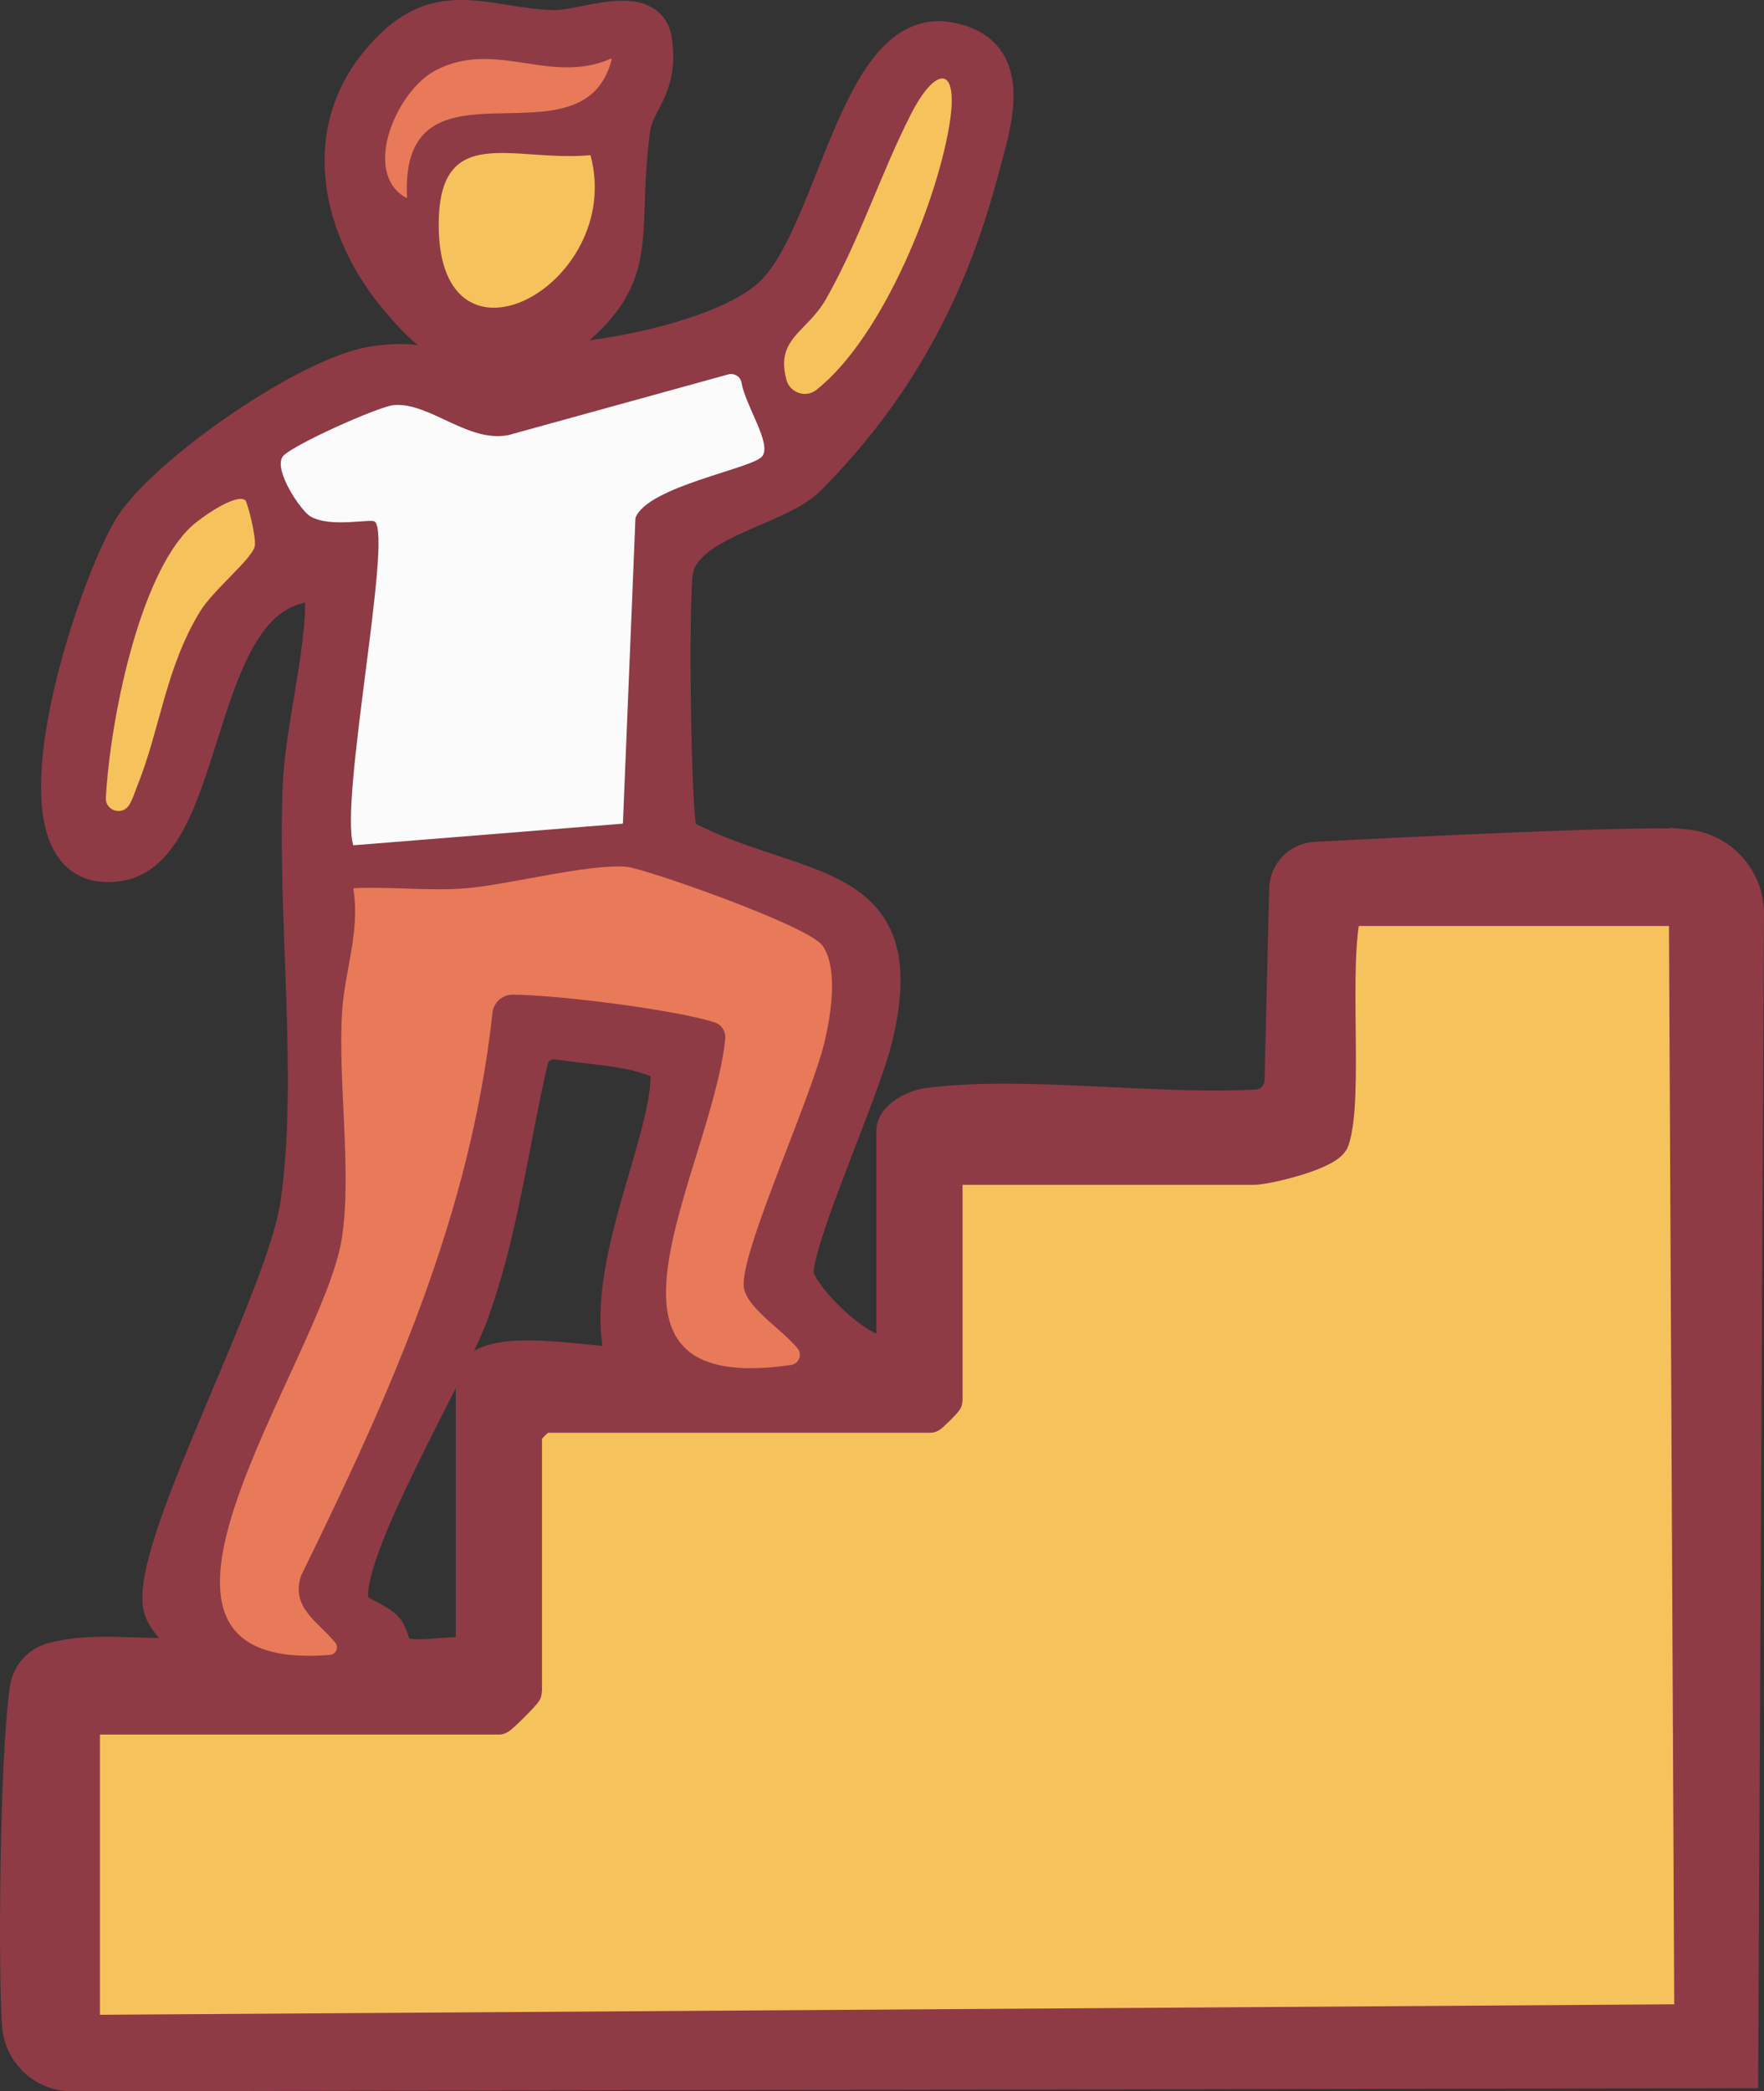
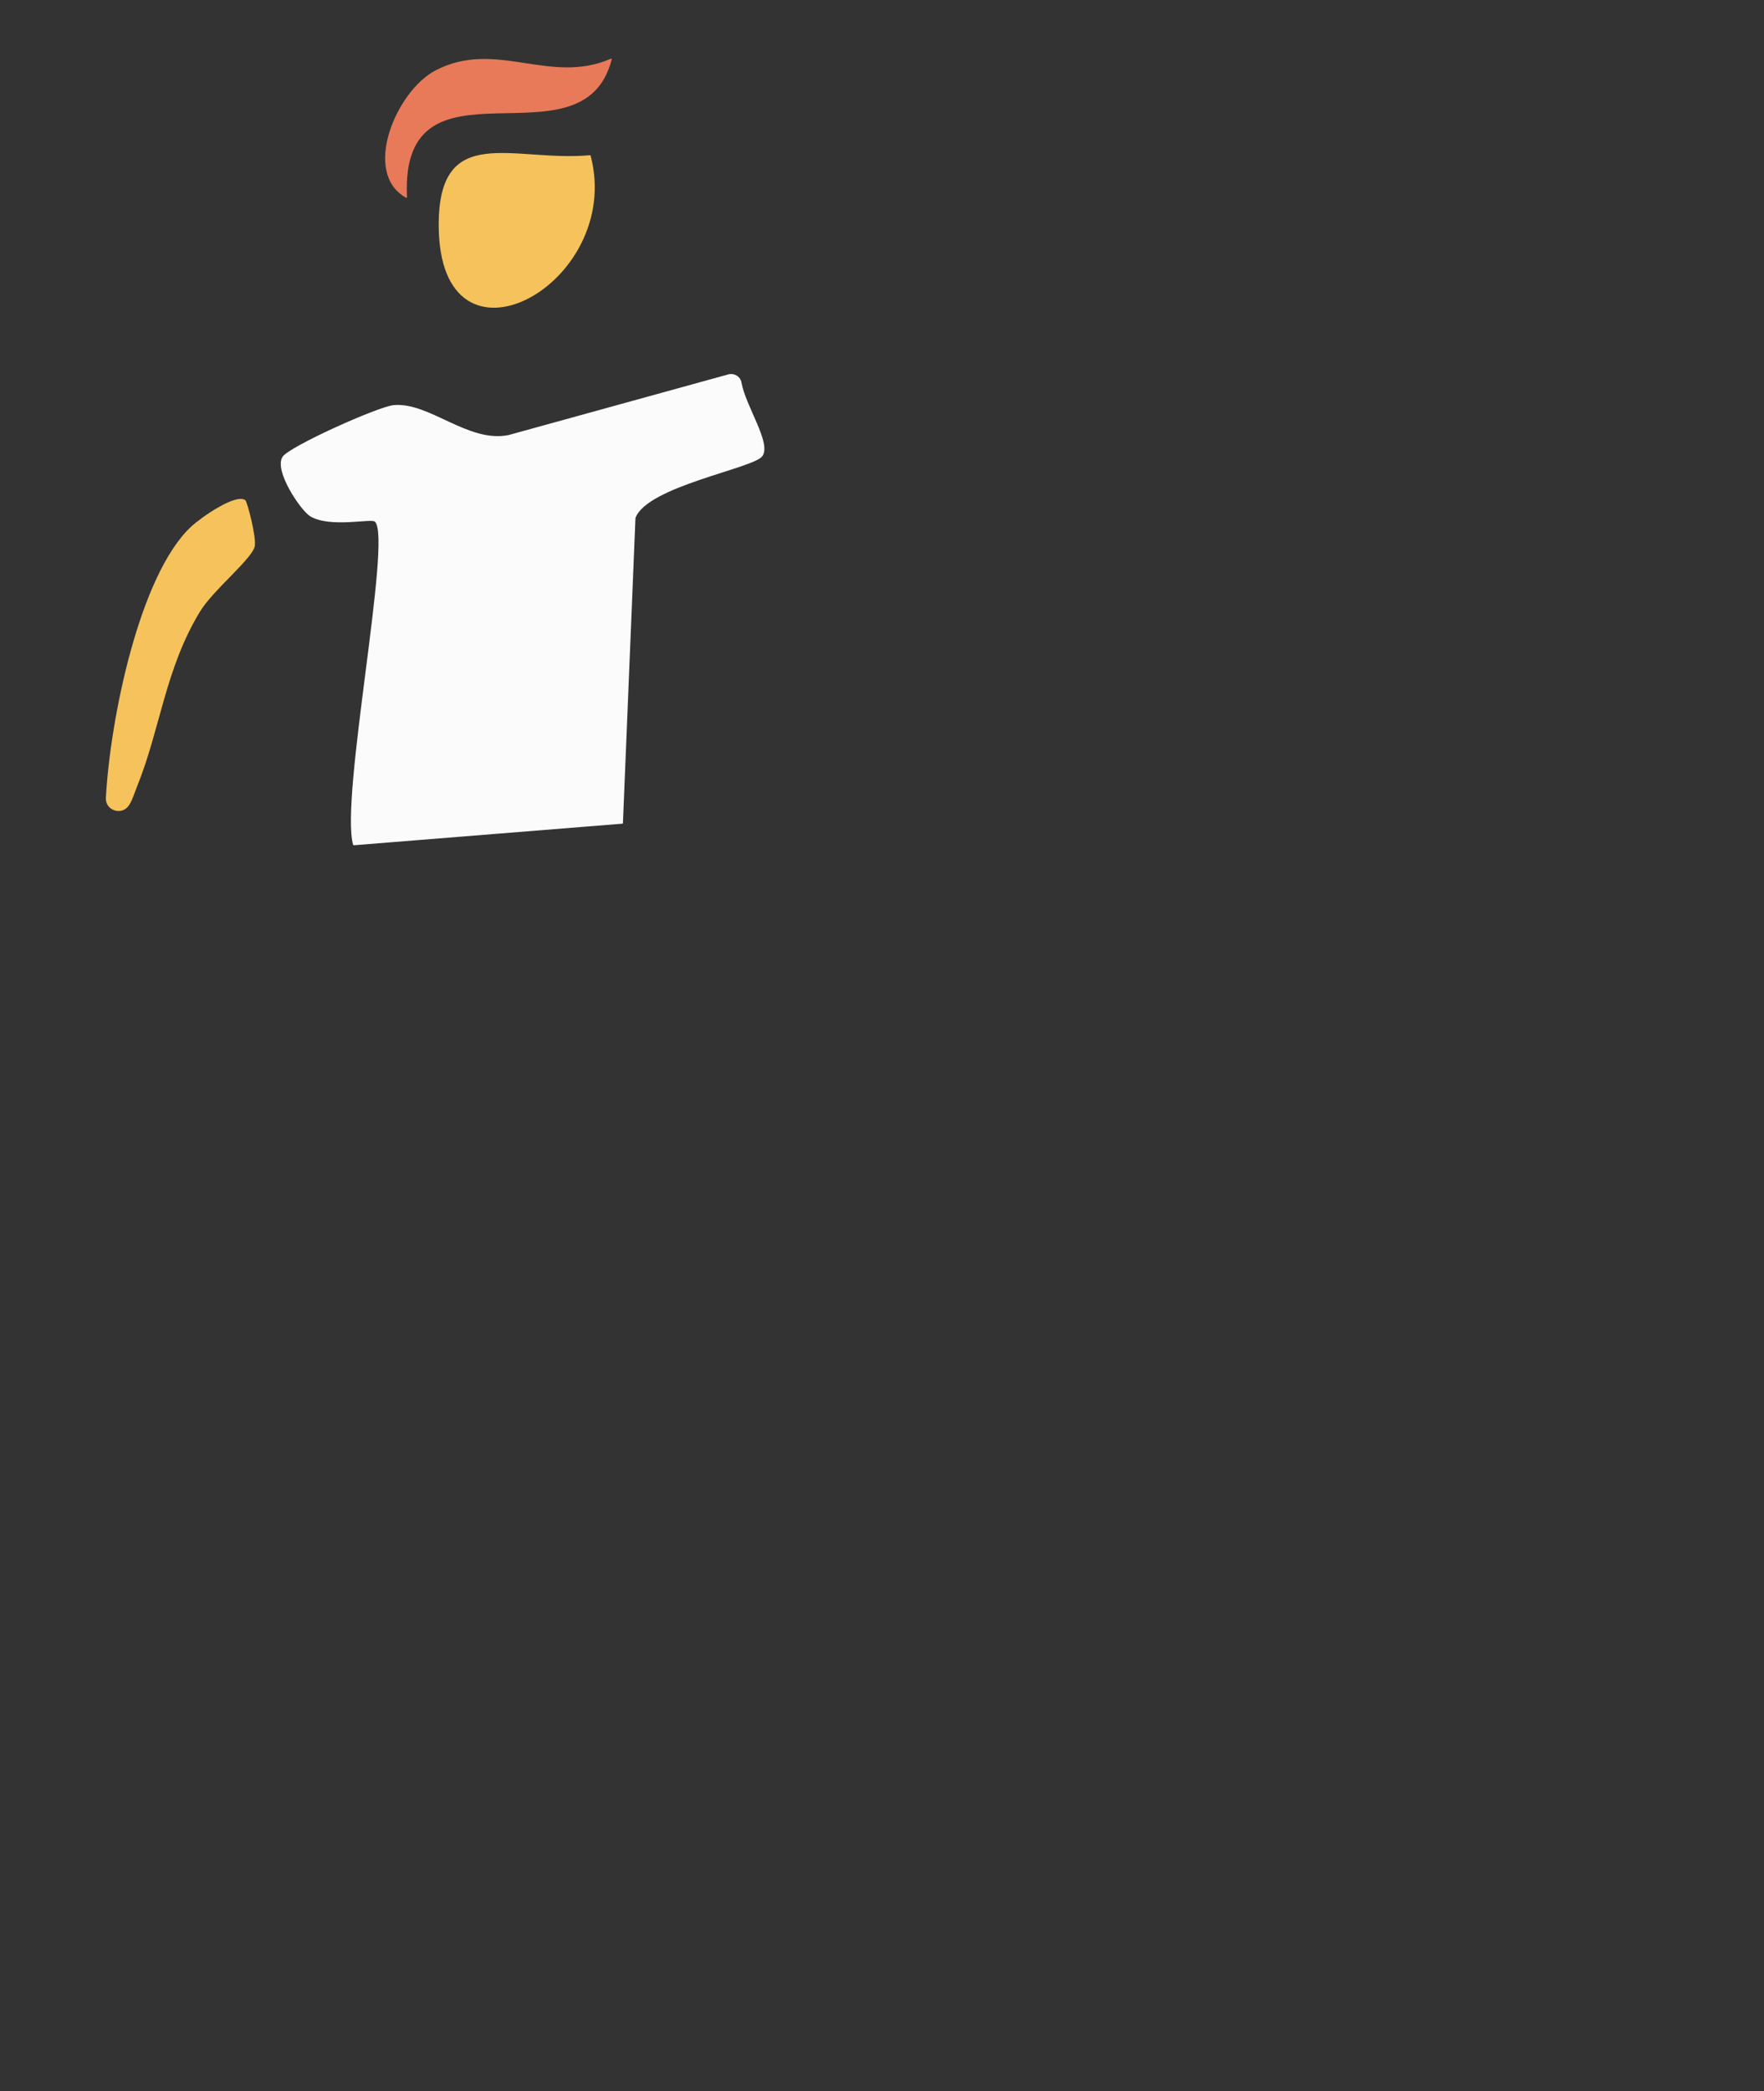
<svg xmlns="http://www.w3.org/2000/svg" id="_Слой_2" data-name="Слой 2" viewBox="0 0 163.45 193.75">
  <rect x="0" y="0" width="163.45" height="193.75" fill="#333333" stroke="none" />
  <defs>
    <style> .cls-1, .cls-2 { fill: #f5c25c; } .cls-3 { fill: #8e3b46; } .cls-3, .cls-2 { stroke: #8e3b46; stroke-miterlimit: 10; stroke-width: 3px; } .cls-4 { fill: #e87a59; } .cls-5 { fill: #fbfbfb; } </style>
  </defs>
  <g id="_Слой_1-2" data-name="Слой 1">
    <g>
-       <path class="cls-3" d="M60.79,3.87c-.52-4.2-6.85-1.35-9.52-1.43-6.61-.21-11.01-3.46-16.53,3.46-5.46,6.84-3.26,15.66,2.02,21.93,2.86,3.39,4.74,4.67,7.59,5.18,3.4.61,6.91-.46,9.47-2.77,5.88-5.32,3.65-8.92,4.94-18.31.35-2.52,2.59-3.63,2.03-8.06ZM40.65,20.87c-.02-9.64,6.94-5.82,14.07-6.49,3.2,11.97-14.04,21.37-14.07,6.49ZM37.71,18.26s-.04.08-.08.06c-4.14-2.28-.93-9.89,2.73-11.8,5.59-2.91,10.57,1.39,16.24-1.08.05-.02.09.02.08.06-2.64,10.44-19.63-1.34-18.97,12.76ZM156.19,78.33s-.04-.01-.06-.01c-3.87-.37-26.37.76-34.24,1.17-1.54.08-2.76,1.33-2.79,2.87l-.43,17.7c0,1.27-.98,2.31-2.24,2.38-9.54.52-21.73-1.32-30.5-.14-1.32.18-3.23,1.2-3.23,2.47v20.48c-2.56.93-8.83-5.47-8.81-7.3.06-3.59,6.04-16.6,7.29-21.68,3.83-15.52-7.4-13.27-18.02-18.93-.67-1.1-.88-22.13-.43-24.49.86-4.48,9.36-5.54,12.26-8.46,7.87-7.91,12.99-17.05,15.96-28.25,1.16-4.38,3.74-11.35-3-12.59-8.78-1.61-10.67,18.44-16.73,23.82-3.25,2.89-10.46,4.85-16.3,5.63-1.89.6-4.9,1.55-6.8,2.15-.42.18-1.01.3-1.87.29-3.82-.03-5.49-2.88-11.78-1.84-6.02.99-18.69,9.8-22.15,14.8-3.51,5.07-13.12,33.55-1.29,31.74,8.34-1.28,6.91-23,16.39-25.64,1.77-.49,2.37-.73,2.36,1.35-.03,5.05-1.85,11.74-2.08,16.92-.54,12.17,1.47,27.07-.22,38.73-1.27,8.77-13.6,31.19-12.75,37.16.27,1.91,2.35,2.54,2.01,4.55-3.91.23-8.09-.56-11.89.47-1.29.35-2.24,1.42-2.44,2.74-1,6.83-1.07,27.48-.71,31.31.24,2.56,2.38,4.52,4.95,4.52h.02l154.74-.29.54-107.27c.02-3.29-2.49-6.06-5.76-6.36ZM76.54,27.7c3.15-5.55,5.04-11.56,7.86-17.11,2.26-4.43,4.4-4.62,3.63.6-1.02,6.92-6.1,19.99-12.4,24.94-.97.76-2.42.27-2.75-.91-1.07-3.89,1.9-4.42,3.66-7.52ZM23.6,50.63c-.28,1.18-3.83,4.02-5.05,6-3.23,5.29-3.69,10.87-5.82,16.16-.28.7-.47,1.36-.79,1.83-.66.98-2.19.47-2.13-.7.4-7.34,3.12-20.65,7.89-25.12.9-.84,4.14-3.12,5.03-2.46.18.13,1.06,3.5.87,4.29ZM28.74,47.83c-.85-.51-3.39-4.22-2.56-5.51.61-.95,8.87-4.66,10.31-4.79,3.32-.28,6.87,3.52,10.62,2.78l20.36-5.62c.55-.15,1.13.18,1.23.74.41,2.26,2.8,5.61,1.94,6.83-.81,1.14-10.68,2.79-11.76,5.73v.02l-1.16,28.3-24.99,2.01c-1.29-4.22,3.63-28.44,2.01-29.98-.34-.32-4.14.61-6-.5ZM31.68,114.7c.94-6.21-.38-14.41.02-20.96.22-3.77,1.7-7.45,1.03-11.45,3.47-.18,7.02.29,10.49,0,4.01-.34,11.4-2.31,14.9-1.98,1.52.14,16.78,5.41,18.11,7.32,1.46,2.11.75,6.45.18,8.86-1.27,5.34-7.46,18.7-7.51,22.46-.03,2.03,3.32,3.98,4.99,5.95.48.57.15,1.45-.6,1.56-20.88,3.06-7.41-17.94-6.09-30.18.07-.69-.32-1.35-.99-1.56-3.51-1.15-14.39-2.54-18.69-2.57-.98-.01-1.79.73-1.89,1.7-2.06,18.86-9.49,35.31-17.73,52.12-.99,2.99,1.6,4.29,3.16,6.21.36.43.08,1.09-.49,1.14-22.7,1.82-.64-27.25,1.11-38.62ZM57.72,126.26c-2.33.29-13.27-2.25-13.99,1.49v25.47c-1.85-.32-5.38.64-6.8-.21-.45-.27-.59-1.76-1.18-2.29-.94-.85-2.88-1.43-3.06-2.19-1.09-4.39,9.03-21.19,11.06-26.75,2.78-7.63,3.72-15.7,5.54-23.55.25-1.04,1.26-1.73,2.33-1.57,2.91.44,6.32.58,8.73,1.48,1.31.49,1.46.48,1.44,1.63-.13,6.58-6.58,18.55-4.07,26.49ZM156.64,187.18l-148.88.99v-28.97h40.96v-26.46c0-.11,1.4-1.5,1.5-1.5h37.47v-22.97h28.48c1.2,0,6.93-1.38,7.36-2.64,1.33-3.98-.14-16.2,1.13-21.34,0,0,29.99,0,31.43,0l.05.06.5,102.83Z" />
-       <path class="cls-4" d="M76.41,96.49c-1.27,5.34-7.46,18.7-7.51,22.46-.03,2.03,3.32,3.98,4.99,5.95.48.57.15,1.45-.6,1.56-20.88,3.06-7.41-17.94-6.09-30.18.07-.69-.32-1.35-.99-1.56-3.51-1.15-14.39-2.54-18.69-2.57-.98-.01-1.79.73-1.89,1.7-2.06,18.86-9.49,35.31-17.73,52.12-.99,2.99,1.6,4.29,3.16,6.21.36.43.08,1.09-.49,1.14-22.7,1.82-.64-27.25,1.11-38.62.94-6.21-.38-14.41.02-20.96.22-3.75,1.69-7.42,1.04-11.39,0-.03.02-.06.05-.06,3.45-.17,6.98.29,10.43,0,4.01-.34,11.4-2.31,14.9-1.98,1.52.14,16.78,5.41,18.11,7.32,1.46,2.11.75,6.45.18,8.86Z" />
-       <path class="cls-1" d="M88.03,11.19c-1.02,6.92-6.1,19.99-12.4,24.94-.97.76-2.42.27-2.75-.91-1.07-3.89,1.9-4.42,3.66-7.52,3.15-5.55,5.04-11.56,7.86-17.11,2.26-4.43,4.4-4.62,3.63.6Z" />
      <path class="cls-1" d="M23.6,50.63c-.28,1.18-3.83,4.02-5.05,6-3.23,5.29-3.69,10.87-5.82,16.16-.28.7-.47,1.36-.79,1.83-.66.98-2.19.47-2.13-.7.4-7.34,3.12-20.65,7.89-25.12.9-.84,4.14-3.12,5.03-2.46.18.13,1.06,3.5.87,4.29Z" />
      <path class="cls-5" d="M70.64,42.26c-.81,1.14-10.68,2.79-11.76,5.73v.02l-1.16,28.25s-.02.05-.05.05l-24.89,2s-.05-.02-.06-.04c-1.24-4.34,3.64-28.4,2.02-29.94-.34-.32-4.14.61-6-.5-.85-.51-3.39-4.22-2.56-5.51.61-.95,8.87-4.66,10.31-4.79,3.32-.28,6.87,3.52,10.62,2.78l20.36-5.62c.55-.15,1.13.18,1.23.74.41,2.26,2.8,5.61,1.94,6.83Z" />
      <path class="cls-1" d="M40.65,20.87c-.02-9.62,6.91-5.84,14.02-6.49.03,0,.06.02.06.05,3.13,11.94-14.05,21.29-14.08,6.44Z" />
      <path class="cls-4" d="M56.68,5.5c-2.64,10.44-19.63-1.34-18.97,12.76.01.05-.04.08-.08.06-4.14-2.28-.93-9.89,2.73-11.8,5.59-2.91,10.57,1.39,16.24-1.08.05-.02.09.02.08.06Z" />
-       <path class="cls-2" d="M156.64,187.18l-148.88.99v-28.97h38.47c.17,0,2.49-2.32,2.49-2.49v-23.97c0-.11,1.4-1.5,1.5-1.5h35.97c.11,0,1.5-1.39,1.5-1.5v-21.47h28.48c1.2,0,6.93-1.38,7.36-2.64,1.33-3.98-.14-16.21,1.13-21.34h31.48l.5,102.89Z" />
    </g>
  </g>
</svg>